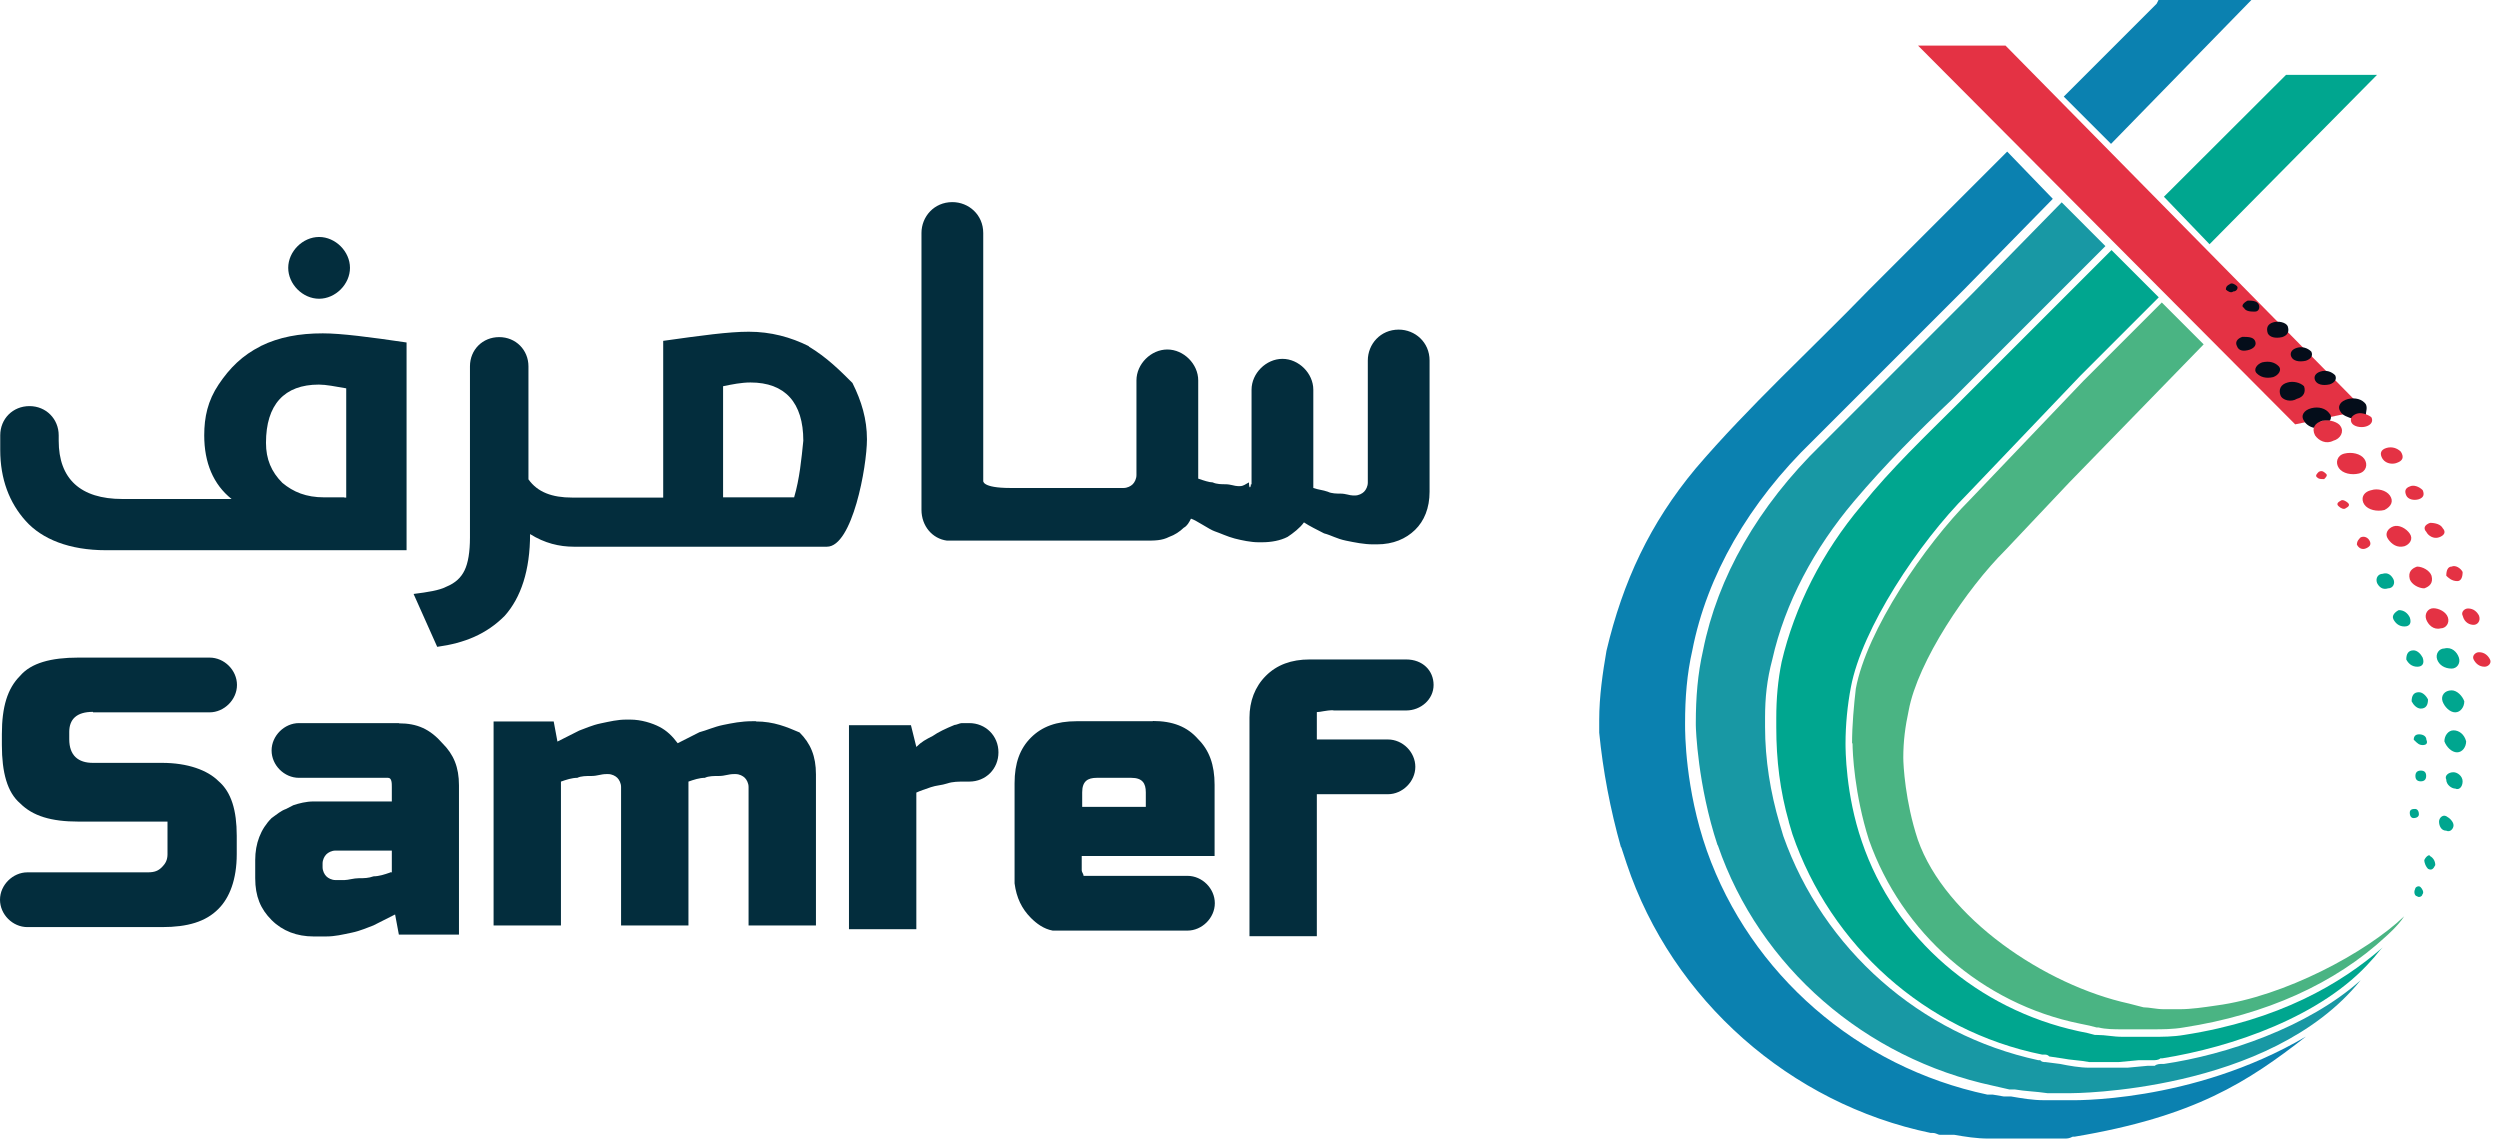
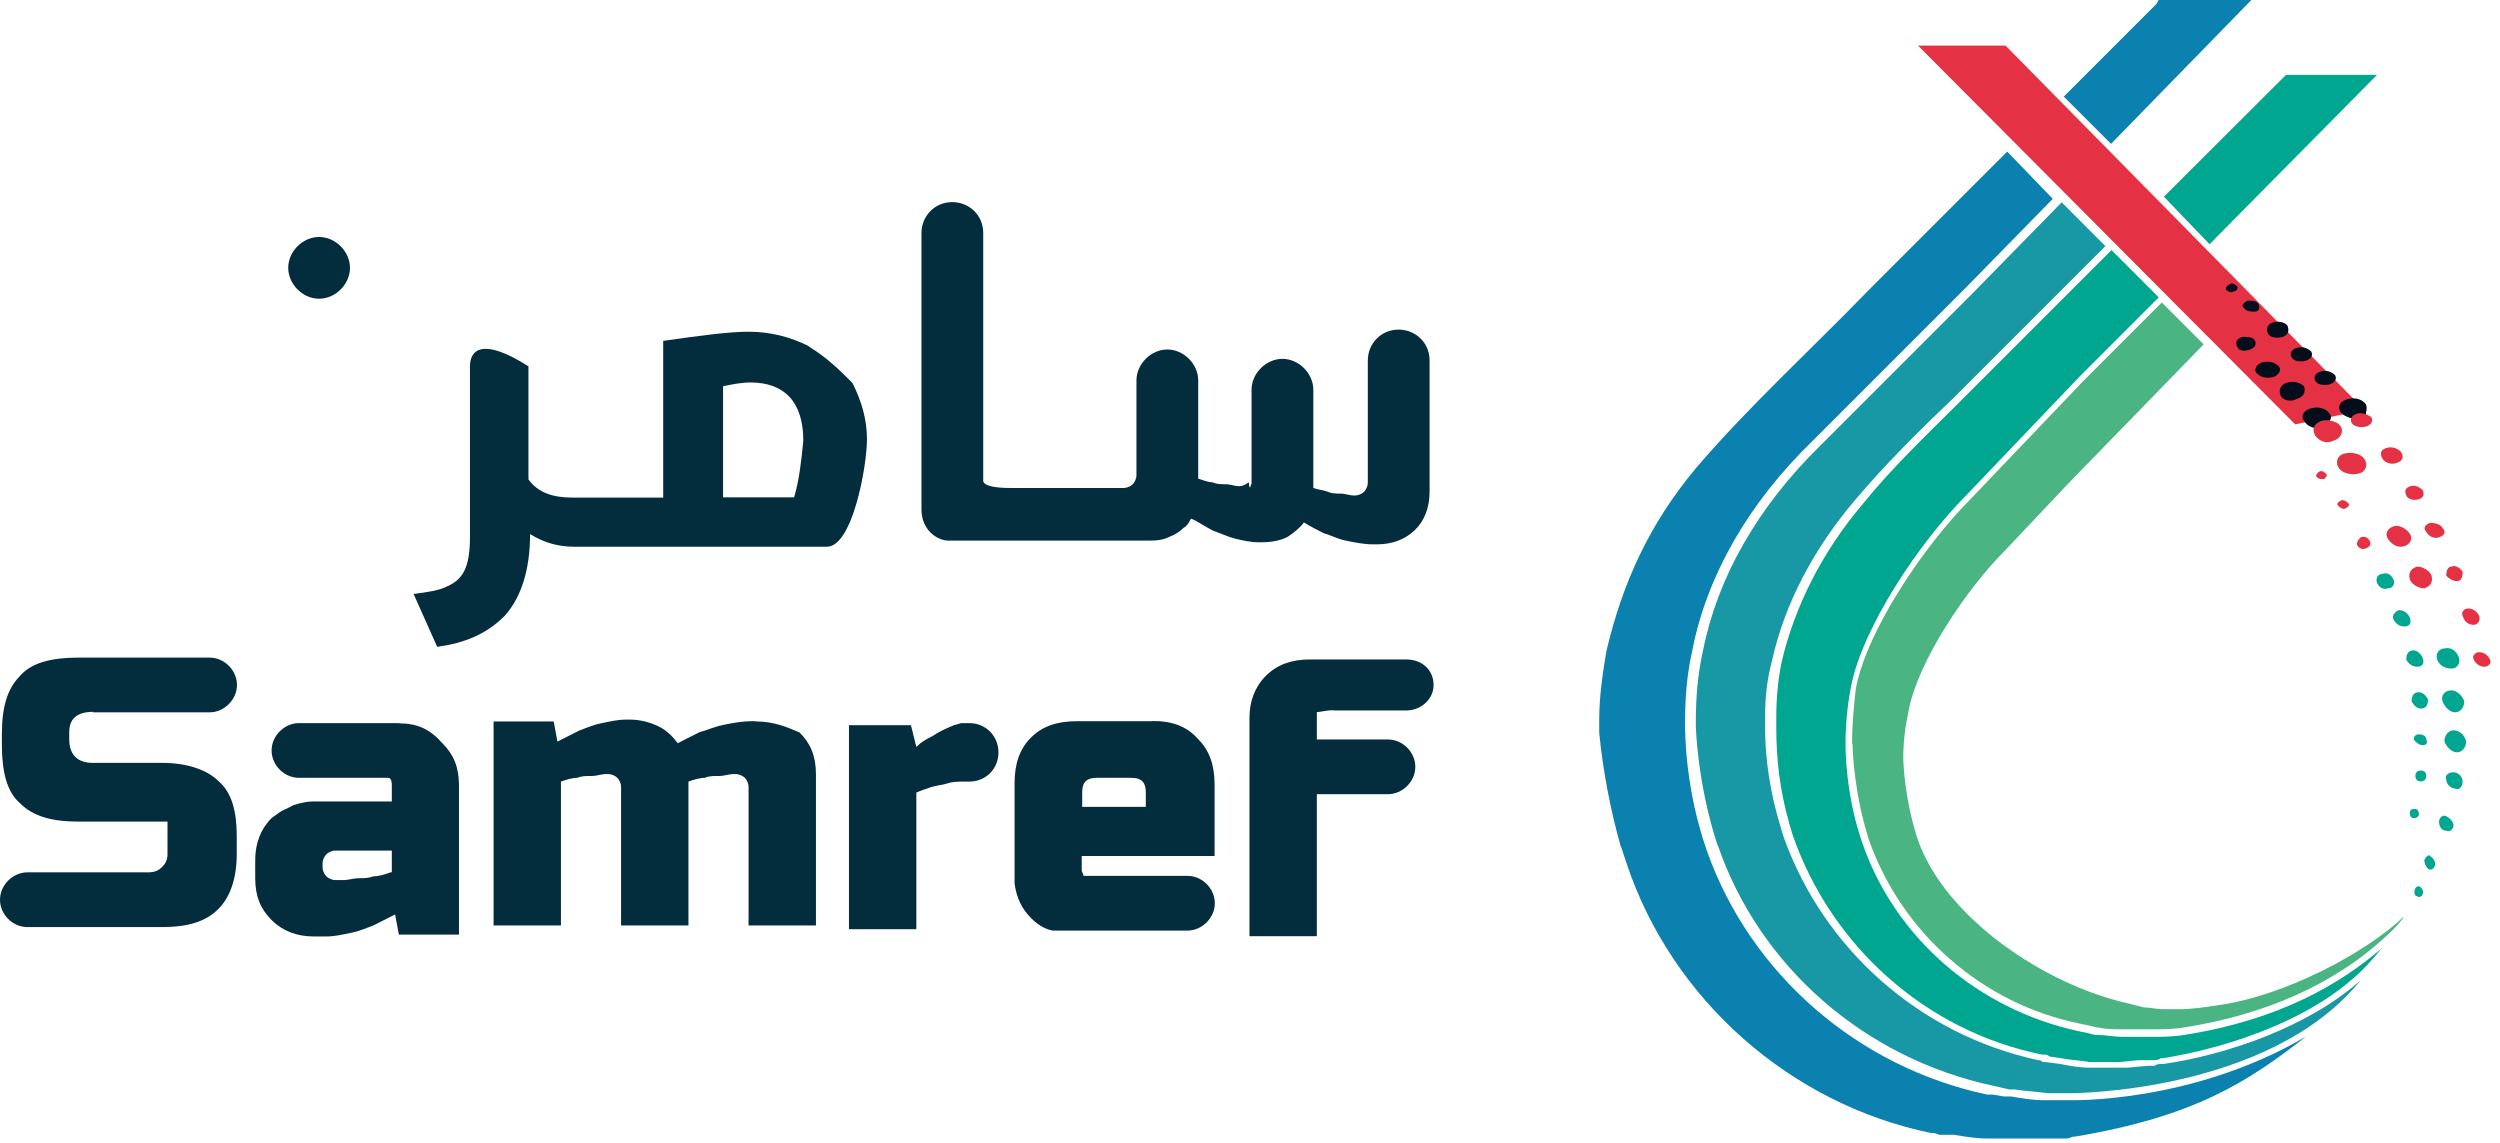
<svg xmlns="http://www.w3.org/2000/svg" width="129" height="59" viewBox="0 0 129 59" fill="none">
  <path d="M122.003 21.148L103.486 2.354H98.972L118.43 21.897L122.003 21.148Z" fill="#E43244" />
  <path d="M4.804 36.757H10.816C11.564 36.757 12.228 36.105 12.228 35.344C12.228 34.584 11.576 33.932 10.816 33.932H4.044C2.631 33.932 1.605 34.209 1.038 34.873C0.386 35.525 0.097 36.467 0.097 37.879V38.446C0.097 39.859 0.374 40.885 1.038 41.452C1.69 42.104 2.631 42.394 4.044 42.394H8.643V44.084C8.643 44.361 8.546 44.554 8.365 44.736C8.172 44.929 7.991 45.013 7.617 45.013H1.412C0.664 45.013 0 45.665 0 46.425C0 47.186 0.652 47.838 1.412 47.838H8.365C9.681 47.838 10.623 47.56 11.274 46.896C11.842 46.329 12.216 45.387 12.216 44.072V43.13C12.216 41.814 11.938 40.873 11.274 40.305C10.707 39.738 9.681 39.364 8.365 39.364H4.792C4.044 39.364 3.573 38.99 3.573 38.145V37.77C3.573 37.119 3.947 36.732 4.792 36.732" fill="#032D3D" />
  <path d="M68.806 36.66H72.56C73.309 36.66 73.973 36.093 73.973 35.344C73.973 34.596 73.405 34.028 72.56 34.028H67.575C66.633 34.028 65.885 34.306 65.318 34.873C64.75 35.441 64.473 36.189 64.473 37.034V48.309H67.949V40.981H71.619C72.367 40.981 73.031 40.33 73.031 39.569C73.031 38.809 72.379 38.157 71.619 38.157H67.949V36.744C68.142 36.744 68.42 36.648 68.794 36.648" fill="#032D3D" />
  <path d="M20.122 45.025C19.844 45.122 19.555 45.218 19.277 45.218C18.999 45.315 18.806 45.315 18.529 45.315C18.251 45.315 17.961 45.411 17.78 45.411H17.309C17.116 45.411 16.935 45.315 16.839 45.218C16.742 45.122 16.645 44.941 16.645 44.748V44.554C16.645 44.361 16.742 44.18 16.839 44.084C16.935 43.987 17.116 43.89 17.309 43.89H20.218V45.013H20.122V45.025ZM20.593 37.312H15.426C14.678 37.312 14.014 37.964 14.014 38.724C14.014 39.484 14.666 40.136 15.426 40.136H20.025C20.218 40.136 20.218 40.414 20.218 40.607V41.355H16.175C15.8 41.355 15.426 41.452 15.136 41.549L14.762 41.742C14.485 41.838 14.292 42.019 14.014 42.213C13.447 42.78 13.169 43.528 13.169 44.373V45.315C13.169 46.256 13.447 46.908 14.014 47.475C14.581 48.043 15.33 48.321 16.175 48.321H16.826C17.297 48.321 17.672 48.224 18.142 48.127C18.613 48.031 18.987 47.85 19.265 47.753C19.639 47.56 20.013 47.379 20.387 47.186L20.581 48.224H23.683V40.523C23.683 39.581 23.405 38.929 22.838 38.362C22.186 37.614 21.522 37.324 20.581 37.324" fill="#032D3D" />
  <path d="M39.013 37.215H38.819C38.252 37.215 37.781 37.312 37.31 37.408C36.84 37.505 36.465 37.686 36.091 37.782C35.717 37.976 35.343 38.157 34.969 38.35C34.691 37.976 34.401 37.698 34.027 37.505C33.653 37.312 33.086 37.131 32.518 37.131H32.325C31.854 37.131 31.48 37.227 31.009 37.324C30.539 37.42 30.164 37.602 29.887 37.698C29.513 37.891 29.138 38.072 28.764 38.265L28.571 37.227H25.469V47.753H28.945V40.33C29.223 40.233 29.512 40.136 29.79 40.136C29.983 40.04 30.261 40.04 30.539 40.04C30.816 40.04 31.009 39.943 31.287 39.943H31.384C31.577 39.943 31.758 40.04 31.854 40.136C31.951 40.233 32.047 40.414 32.047 40.607V47.753H35.524V40.33C35.802 40.233 36.091 40.136 36.369 40.136C36.562 40.04 36.84 40.04 37.117 40.04C37.395 40.04 37.588 39.943 37.866 39.943H37.962C38.156 39.943 38.337 40.04 38.433 40.136C38.53 40.233 38.626 40.414 38.626 40.607V47.753H42.103V39.955C42.103 39.014 41.825 38.362 41.258 37.795C40.606 37.517 39.942 37.227 39 37.227" fill="#032D3D" />
  <path d="M50.011 37.312C50.856 37.312 51.52 37.964 51.52 38.821C51.52 39.678 50.868 40.33 50.011 40.33H49.818C49.444 40.33 49.166 40.33 48.877 40.426C48.587 40.523 48.309 40.523 48.032 40.619C47.754 40.716 47.464 40.812 47.283 40.897V47.946H43.807V37.42H47.005L47.283 38.543C47.561 38.265 47.754 38.169 48.128 37.976C48.406 37.782 48.78 37.601 49.251 37.408C49.347 37.408 49.528 37.312 49.625 37.312H49.999" fill="#032D3D" />
  <path d="M59.221 41.633H55.841V40.885C55.841 40.318 56.119 40.136 56.59 40.136H58.376C58.943 40.136 59.124 40.414 59.124 40.885V41.633H59.221ZM59.499 37.215H55.551C54.513 37.215 53.765 37.493 53.197 38.06C52.63 38.627 52.352 39.376 52.352 40.414V45.581C52.449 46.329 52.727 46.896 53.197 47.367C53.475 47.645 53.849 47.934 54.32 48.019H61.273C62.022 48.019 62.685 47.367 62.685 46.606C62.685 45.846 62.034 45.194 61.273 45.194H55.913C55.913 45.098 55.817 45.001 55.817 44.916V44.168H62.673V40.498C62.673 39.46 62.396 38.712 61.828 38.145C61.261 37.493 60.513 37.203 59.474 37.203" fill="#032D3D" />
-   <path d="M17.768 25.663H16.73C15.789 25.663 15.137 25.386 14.569 24.915C14.002 24.347 13.725 23.695 13.725 22.851C13.725 20.883 14.666 19.845 16.453 19.845C16.827 19.845 17.297 19.941 17.865 20.038V25.675H17.768V25.663ZM13.447 17.865C12.505 18.336 11.854 18.988 11.286 19.833C10.719 20.678 10.538 21.523 10.538 22.464C10.538 23.877 11.008 24.999 11.95 25.748H6.313C4.152 25.748 3.029 24.709 3.029 22.742V22.464C3.029 21.619 2.378 20.955 1.521 20.955C0.664 20.955 0.012 21.607 0.012 22.464V23.213C0.012 24.722 0.482 25.941 1.327 26.882C2.172 27.824 3.585 28.391 5.468 28.391H20.979V17.672C19.096 17.394 17.599 17.201 16.658 17.201C15.438 17.201 14.4 17.394 13.459 17.853" fill="#032D3D" />
-   <path d="M40.98 25.663H37.311V19.929C37.782 19.833 38.252 19.736 38.723 19.736C40.51 19.736 41.451 20.774 41.451 22.742C41.355 23.683 41.258 24.709 40.98 25.651M41.741 17.865C40.799 17.395 39.773 17.117 38.639 17.117C37.601 17.117 36.2 17.31 34.221 17.588V25.675H29.525C28.487 25.675 27.738 25.398 27.268 24.734V18.903C27.268 18.058 26.616 17.395 25.759 17.395C24.902 17.395 24.25 18.046 24.25 18.903V27.739C24.25 28.488 24.153 29.055 23.972 29.429C23.791 29.803 23.502 30.081 23.031 30.274C22.657 30.467 22.089 30.552 21.341 30.648L22.56 33.377C23.972 33.183 25.095 32.725 26.037 31.783C26.881 30.842 27.352 29.429 27.352 27.558C28.101 28.029 28.861 28.21 29.61 28.21H42.67C43.986 28.21 44.735 24.07 44.735 22.669C44.735 21.631 44.457 20.702 43.986 19.76C43.334 19.109 42.67 18.445 41.729 17.877" fill="#032D3D" />
+   <path d="M40.98 25.663H37.311V19.929C37.782 19.833 38.252 19.736 38.723 19.736C40.51 19.736 41.451 20.774 41.451 22.742C41.355 23.683 41.258 24.709 40.98 25.651M41.741 17.865C40.799 17.395 39.773 17.117 38.639 17.117C37.601 17.117 36.2 17.31 34.221 17.588V25.675H29.525C28.487 25.675 27.738 25.398 27.268 24.734V18.903C24.902 17.395 24.25 18.046 24.25 18.903V27.739C24.25 28.488 24.153 29.055 23.972 29.429C23.791 29.803 23.502 30.081 23.031 30.274C22.657 30.467 22.089 30.552 21.341 30.648L22.56 33.377C23.972 33.183 25.095 32.725 26.037 31.783C26.881 30.842 27.352 29.429 27.352 27.558C28.101 28.029 28.861 28.21 29.61 28.21H42.67C43.986 28.21 44.735 24.07 44.735 22.669C44.735 21.631 44.457 20.702 43.986 19.76C43.334 19.109 42.67 18.445 41.729 17.877" fill="#032D3D" />
  <path d="M64.58 24.999V20.11C64.58 19.265 65.329 18.517 66.174 18.517C67.019 18.517 67.767 19.265 67.767 20.11V25.18C68.045 25.277 68.238 25.277 68.515 25.373C68.709 25.47 68.986 25.47 69.167 25.47C69.445 25.47 69.638 25.567 69.819 25.567H69.916C70.109 25.567 70.29 25.47 70.386 25.373C70.483 25.277 70.579 25.096 70.579 24.903V18.602C70.579 17.757 71.231 17.008 72.173 17.008C73.018 17.008 73.766 17.66 73.766 18.602V25.373C73.766 26.218 73.489 26.882 73.018 27.341C72.547 27.8 71.895 28.089 71.05 28.089H70.857C70.386 28.089 69.916 27.993 69.445 27.896C68.974 27.8 68.696 27.619 68.322 27.522C67.948 27.329 67.574 27.148 67.284 26.955C67.091 27.232 66.717 27.522 66.439 27.703C66.065 27.896 65.594 27.981 65.123 27.981H64.93C64.556 27.981 64.085 27.884 63.711 27.788C63.337 27.691 62.963 27.51 62.673 27.413C62.395 27.317 61.731 26.846 61.454 26.762C61.357 26.955 61.261 27.136 61.08 27.232C60.886 27.425 60.609 27.607 60.331 27.703C59.957 27.896 59.583 27.896 59.112 27.896H48.864C48.115 27.8 47.548 27.148 47.548 26.303V12.023C47.548 11.178 48.2 10.429 49.141 10.429C49.986 10.429 50.735 11.081 50.735 12.023V24.806C50.735 24.806 50.638 25.18 52.147 25.18H57.977C58.17 25.18 58.352 25.084 58.448 24.987C58.545 24.891 58.641 24.709 58.641 24.516V19.628C58.641 18.783 59.39 18.034 60.234 18.034C61.08 18.034 61.828 18.783 61.828 19.628V24.697C62.106 24.794 62.395 24.891 62.576 24.891C62.77 24.987 63.047 24.987 63.228 24.987C63.506 24.987 63.699 25.084 63.88 25.084H63.977C64.17 25.084 64.254 24.987 64.447 24.891C64.447 25.265 64.544 25.168 64.544 24.987" fill="#032D3D" />
  <path d="M18.059 13.821C18.059 14.666 17.31 15.415 16.465 15.415C15.62 15.415 14.872 14.666 14.872 13.821C14.872 12.976 15.62 12.228 16.465 12.228C17.31 12.228 18.059 12.976 18.059 13.821Z" fill="#032D3D" />
  <path d="M118.514 20.581C118.888 20.485 118.985 20.207 118.888 19.929C118.695 19.736 118.321 19.652 118.043 19.736C117.669 19.833 117.572 20.11 117.669 20.388C117.765 20.666 118.236 20.762 118.514 20.581Z" fill="#040D1A" />
  <path d="M119.83 21.716H120.204C120.301 21.619 120.301 21.438 120.204 21.342C120.011 21.064 119.637 20.968 119.263 21.064C118.889 21.161 118.695 21.438 118.889 21.716C118.985 21.909 119.263 22.09 119.54 22.09C119.54 21.897 119.637 21.812 119.818 21.716" fill="#040D1A" />
  <path d="M118.985 18.614C119.263 18.517 119.359 18.336 119.263 18.143C119.069 17.95 118.792 17.865 118.514 17.95C118.237 18.034 118.14 18.227 118.237 18.421C118.333 18.614 118.611 18.698 118.985 18.614Z" fill="#040D1A" />
  <path d="M120.215 19.833C120.493 19.736 120.59 19.555 120.493 19.362C120.3 19.169 120.022 19.084 119.745 19.169C119.467 19.253 119.37 19.447 119.467 19.64C119.564 19.833 119.841 19.917 120.215 19.833Z" fill="#040D1A" />
  <path d="M122.088 20.871C121.895 20.593 121.521 20.497 121.147 20.593C120.772 20.69 120.579 20.968 120.772 21.245C120.869 21.438 121.146 21.523 121.424 21.619C121.424 21.523 121.521 21.426 121.702 21.426H122.076C122.076 21.233 122.173 21.052 122.076 20.859" fill="#040D1A" />
  <path d="M116.076 18.046C116.354 17.95 116.45 17.769 116.354 17.576C116.257 17.382 115.979 17.382 115.702 17.382C115.424 17.479 115.328 17.66 115.424 17.853C115.521 18.131 115.798 18.131 116.076 18.046Z" fill="#040D1A" />
  <path d="M117.295 19.459C117.573 19.362 117.766 19.084 117.573 18.891C117.38 18.698 117.102 18.614 116.728 18.698C116.45 18.795 116.257 19.072 116.45 19.265C116.643 19.459 116.921 19.543 117.295 19.459Z" fill="#040D1A" />
  <path d="M116.547 15.704C116.45 15.511 116.173 15.511 115.98 15.511C115.787 15.608 115.606 15.789 115.787 15.886C115.883 16.079 116.161 16.079 116.354 16.079C116.547 16.079 116.632 15.886 116.547 15.704Z" fill="#040D1A" />
  <path d="M117.766 17.394C118.044 17.298 118.14 17.117 118.044 16.827C117.947 16.634 117.573 16.549 117.295 16.634C117.018 16.718 116.921 16.912 117.018 17.201C117.114 17.394 117.392 17.479 117.766 17.394Z" fill="#040D1A" />
  <path d="M115.425 14.763C115.328 14.666 115.147 14.57 115.051 14.666C114.857 14.763 114.857 14.86 114.857 14.944C114.954 15.041 115.135 15.137 115.232 15.04C115.425 15.04 115.509 14.847 115.425 14.763Z" fill="#040D1A" />
  <path d="M116.171 0H111.379L111.282 0.193L106.49 4.985L108.929 7.424L116.171 0Z" fill="#0B81B0" />
  <path d="M83.654 43.709L83.932 44.554C86.286 51.604 92.394 56.964 99.624 58.46H99.721C99.914 58.46 99.999 58.557 100.095 58.557H100.843C101.411 58.653 101.966 58.75 102.63 58.75H106.481C106.674 58.75 106.758 58.75 106.951 58.653H107.048C113.252 57.615 115.981 55.829 118.986 53.487C113.071 56.964 106.77 56.77 106.77 56.77H105.455C104.887 56.77 104.332 56.674 103.765 56.577H103.39L102.823 56.481H102.545C95.87 55.068 90.329 50.276 88.072 43.891C86.95 40.692 86.95 37.782 86.95 37.408V37.312C86.95 35.996 87.046 34.777 87.324 33.558C88.072 29.707 90.233 25.941 93.528 22.754L101.326 14.956L105.925 10.26L103.571 7.822L96.425 14.968C93.516 17.974 90.221 20.98 87.493 24.178C85.139 27.003 83.739 30.009 82.894 33.582C82.701 34.704 82.519 35.936 82.519 37.155V37.807C82.713 39.774 83.087 41.754 83.642 43.721" fill="#0B81B0" />
  <path d="M88.639 43.613C90.799 49.914 96.255 54.61 102.834 56.022L103.679 56.215H103.957C104.524 56.312 104.995 56.312 105.647 56.408H106.866C106.866 56.408 117.114 56.408 121.81 50.578C119.082 53.016 114.857 54.428 111.658 54.899H111.562C111.465 54.899 111.284 54.899 111.187 54.996H110.813L109.775 55.093H107.807C107.337 55.093 106.769 54.996 106.299 54.899L105.55 54.803C105.454 54.803 105.357 54.803 105.273 54.706H105.176C99.068 53.39 94.083 48.972 92.019 43.142L91.825 42.49C91.355 40.897 91.077 39.207 91.077 37.505V37.034C91.077 35.996 91.174 35.066 91.451 34.028C92.103 31.119 93.612 28.295 95.676 25.856C97.269 23.973 98.959 22.283 100.746 20.593L101.12 20.219L102.062 19.277L108.64 12.699L106.383 10.441L101.784 15.137L93.986 22.935C90.703 26.134 88.626 29.791 87.878 33.558C87.6 34.777 87.504 35.996 87.504 37.312V37.408C87.504 37.601 87.6 40.511 88.626 43.613" fill="#1898A4" />
  <path d="M122.655 3.863H117.959L111.658 10.152L114.012 12.602L122.655 3.863Z" fill="#00A68F" />
  <path d="M92.296 42.394L92.489 43.045C94.457 48.779 99.346 53.197 105.369 54.416H105.466C105.562 54.416 105.659 54.416 105.743 54.513L106.395 54.61C106.866 54.706 107.337 54.706 107.807 54.803H109.316L110.354 54.706H111.103C111.199 54.706 111.38 54.706 111.477 54.61H111.574C115.147 54.042 119.842 52.449 122.377 49.54C122.57 49.347 122.751 49.069 122.945 48.888C120.784 50.771 117.585 52.642 112.696 53.403C112.129 53.499 111.574 53.499 111.103 53.499H109.509C109.039 53.499 108.664 53.403 108.194 53.403H108.097L107.723 53.306L107.252 53.209C102.086 52.087 97.764 48.417 96.074 43.432C95.229 40.993 95.229 38.639 95.229 38.362C95.229 37.42 95.326 36.394 95.507 35.453C96.074 32.447 98.983 28.029 101.518 25.494L107.349 19.386L111.392 15.342L108.954 12.904L102.375 19.483L101.434 20.424L101.06 20.799C99.37 22.488 97.583 24.178 96.074 26.061C94.01 28.5 92.598 31.325 91.934 34.149C91.741 35.091 91.656 36.032 91.656 37.058V37.529C91.656 39.219 91.849 40.812 92.308 42.418" fill="#00A68F" />
  <path d="M122.655 30.081C122.751 30.274 122.932 30.455 123.222 30.359C123.5 30.359 123.596 30.081 123.5 29.888C123.403 29.695 123.222 29.514 122.932 29.61C122.739 29.61 122.558 29.804 122.655 30.081Z" fill="#00A68F" />
  <path d="M123.499 31.952C123.596 32.145 123.777 32.326 124.067 32.326C124.357 32.326 124.441 32.133 124.344 31.856C124.248 31.663 124.067 31.481 123.777 31.481C123.584 31.578 123.403 31.759 123.499 31.952Z" fill="#00A68F" />
  <path d="M126.505 34.499C126.783 34.499 126.976 34.221 126.879 33.932C126.783 33.642 126.505 33.364 126.131 33.461C125.853 33.461 125.66 33.739 125.757 34.028C125.853 34.306 126.131 34.499 126.505 34.499Z" fill="#00A68F" />
  <path d="M124.164 34.028C124.261 34.221 124.442 34.403 124.731 34.403C125.021 34.403 125.106 34.209 125.009 33.932C124.912 33.739 124.731 33.558 124.538 33.558C124.261 33.558 124.164 33.751 124.164 34.028Z" fill="#00A68F" />
  <path d="M126.035 36.189C126.132 36.467 126.41 36.757 126.687 36.757C126.965 36.757 127.158 36.479 127.158 36.189C127.061 35.911 126.784 35.622 126.506 35.622C126.132 35.622 125.939 35.899 126.035 36.189Z" fill="#00A68F" />
  <path d="M124.44 36.189C124.537 36.382 124.718 36.563 124.911 36.563C125.189 36.563 125.285 36.37 125.285 36.093C125.189 35.899 125.008 35.718 124.815 35.718C124.537 35.718 124.44 35.911 124.44 36.189Z" fill="#00A68F" />
  <path d="M126.602 37.686C126.324 37.686 126.131 37.964 126.131 38.253C126.227 38.531 126.505 38.821 126.783 38.821C127.06 38.821 127.253 38.543 127.253 38.253C127.157 37.879 126.879 37.686 126.602 37.686Z" fill="#00A68F" />
  <path d="M125.008 38.446C125.201 38.446 125.285 38.35 125.201 38.169C125.201 37.976 125.008 37.891 124.826 37.891C124.645 37.891 124.549 37.988 124.549 38.169C124.742 38.362 124.826 38.446 125.02 38.446" fill="#00A68F" />
  <path d="M127.071 40.317C127.071 40.04 126.794 39.847 126.601 39.847C126.323 39.847 126.13 40.04 126.226 40.221C126.226 40.498 126.504 40.692 126.697 40.692C126.89 40.788 127.071 40.595 127.071 40.317Z" fill="#00A68F" />
  <path d="M125.19 40.04C125.19 39.847 125.093 39.762 124.912 39.762C124.731 39.762 124.635 39.859 124.635 40.04C124.635 40.221 124.731 40.317 124.912 40.317C125.093 40.317 125.19 40.221 125.19 40.04Z" fill="#00A68F" />
  <path d="M125.854 42.394C125.854 42.587 125.95 42.864 126.228 42.864C126.421 42.961 126.602 42.768 126.602 42.587C126.602 42.406 126.409 42.213 126.228 42.116C126.035 42.02 125.854 42.213 125.854 42.394Z" fill="#00A68F" />
  <path d="M124.815 42.02C124.815 41.826 124.718 41.742 124.621 41.742C124.525 41.742 124.344 41.742 124.344 41.935C124.344 42.128 124.44 42.213 124.537 42.213C124.73 42.213 124.815 42.116 124.815 42.02Z" fill="#00A68F" />
  <path d="M125.093 44.361C125.093 44.554 125.189 44.736 125.286 44.832C125.479 44.929 125.564 44.832 125.66 44.639C125.66 44.446 125.564 44.265 125.382 44.168C125.382 44.072 125.189 44.168 125.105 44.361" fill="#00A68F" />
  <path d="M124.719 46.244C124.815 46.341 124.996 46.244 124.996 46.148C125.093 46.051 124.996 45.87 124.9 45.774C124.803 45.677 124.622 45.774 124.622 45.87C124.525 46.063 124.622 46.244 124.719 46.244Z" fill="#00A68F" />
  <path d="M95.591 38.35C95.591 38.821 95.687 40.981 96.436 43.335C98.126 48.127 102.266 51.797 107.336 52.823L107.806 52.92L108.181 53.016H108.277C108.651 53.113 109.122 53.113 109.496 53.113H111.09C111.561 53.113 112.128 53.113 112.683 53.016C116.908 52.364 120.481 50.759 123.113 48.321C123.113 48.321 123.764 47.753 124.054 47.282C122.087 49.166 117.85 51.423 114.373 51.882C113.721 51.978 113.057 52.075 112.49 52.075H111.645C111.271 52.075 110.897 51.978 110.607 51.978L110.233 51.882L109.859 51.785C105.537 50.843 100.371 47.367 98.958 43.323C98.306 41.356 98.21 39.472 98.21 39.098C98.21 38.253 98.306 37.505 98.488 36.66C98.958 34.125 101.493 30.359 103.473 28.391L106.756 24.915L113.709 17.769L111.549 15.608L107.505 19.652L101.674 25.76C99.32 28.114 96.315 32.532 95.76 35.537C95.663 36.382 95.566 37.42 95.566 38.362L95.591 38.35Z" fill="#4AB483" />
  <path d="M119.83 21.716C119.456 21.812 119.263 22.09 119.456 22.464C119.649 22.742 120.023 22.935 120.397 22.742C120.772 22.645 120.965 22.271 120.772 21.994C120.675 21.8 120.204 21.619 119.83 21.716Z" fill="#E43244" />
  <path d="M121.618 21.342C121.34 21.438 121.244 21.619 121.34 21.812C121.437 22.006 121.811 22.09 122.089 22.006C122.366 21.921 122.463 21.728 122.366 21.535C122.27 21.438 121.895 21.257 121.618 21.342Z" fill="#E43244" />
  <path d="M122.002 23.683C121.809 23.406 121.35 23.309 120.964 23.406C120.589 23.502 120.493 23.877 120.686 24.154C120.879 24.432 121.338 24.528 121.724 24.432C122.098 24.335 122.195 23.961 122.002 23.683Z" fill="#E43244" />
-   <path d="M122.002 26.037C122.195 26.315 122.654 26.412 123.04 26.315C123.414 26.122 123.511 25.844 123.318 25.567C123.124 25.289 122.666 25.192 122.376 25.289C121.905 25.386 121.809 25.76 122.002 26.037Z" fill="#E43244" />
  <path d="M123.499 27.16C123.222 27.256 123.028 27.534 123.222 27.812C123.415 28.089 123.692 28.283 124.067 28.186C124.344 28.089 124.537 27.812 124.344 27.534C124.151 27.256 123.777 27.063 123.499 27.16Z" fill="#E43244" />
  <path d="M125.093 30.359C125.371 30.262 125.564 30.081 125.467 29.707C125.371 29.429 124.996 29.236 124.719 29.236C124.441 29.333 124.248 29.514 124.345 29.888C124.441 30.166 124.815 30.359 125.093 30.359Z" fill="#E43244" />
  <path d="M123.692 23.877C123.97 23.78 124.066 23.599 123.885 23.309C123.692 23.116 123.415 23.032 123.137 23.116C122.859 23.201 122.763 23.394 122.944 23.683C123.137 23.961 123.511 23.961 123.692 23.877Z" fill="#E43244" />
  <path d="M124.815 25.76C125.093 25.663 125.093 25.482 125.009 25.289C124.815 25.096 124.538 25.011 124.357 25.096C124.079 25.192 124.079 25.373 124.164 25.567C124.248 25.76 124.538 25.844 124.815 25.76Z" fill="#E43244" />
  <path d="M125.852 27.727C126.13 27.631 126.227 27.45 126.046 27.256C125.949 27.063 125.671 26.979 125.394 26.979C125.116 27.076 125.02 27.256 125.201 27.45C125.297 27.643 125.575 27.824 125.852 27.727Z" fill="#E43244" />
  <path d="M126.795 29.985C126.988 29.985 127.072 29.791 127.072 29.514C126.976 29.321 126.698 29.14 126.505 29.236C126.312 29.236 126.228 29.429 126.228 29.707C126.324 29.803 126.505 29.985 126.795 29.985Z" fill="#E43244" />
  <path d="M119.648 24.347C119.552 24.444 119.455 24.541 119.552 24.625C119.648 24.722 119.745 24.722 119.926 24.722C120.022 24.625 120.119 24.529 120.022 24.444C119.926 24.36 119.829 24.251 119.648 24.347Z" fill="#E43244" />
  <path d="M120.77 25.844C120.577 25.941 120.577 26.037 120.674 26.122C120.77 26.218 120.951 26.315 121.048 26.218C121.241 26.122 121.241 26.025 121.145 25.941C121.048 25.856 120.867 25.748 120.77 25.844Z" fill="#E43244" />
  <path d="M121.616 28.102C121.713 28.295 121.894 28.379 122.087 28.295C122.28 28.21 122.365 28.102 122.28 27.92C122.196 27.739 122.002 27.643 121.809 27.727C121.713 27.824 121.616 27.92 121.616 28.102Z" fill="#E43244" />
-   <path d="M125.189 31.952C125.286 32.23 125.563 32.52 125.938 32.423C126.215 32.423 126.408 32.145 126.312 31.856C126.215 31.566 125.841 31.385 125.563 31.385C125.286 31.385 125.093 31.663 125.189 31.952Z" fill="#E43244" />
  <path d="M127.641 32.242C127.834 32.242 128.015 32.049 127.919 31.771C127.822 31.578 127.641 31.397 127.351 31.397C127.158 31.397 126.977 31.59 127.074 31.771C127.17 32.145 127.448 32.242 127.641 32.242Z" fill="#E43244" />
  <path d="M127.639 34.028C127.736 34.221 127.917 34.403 128.206 34.403C128.4 34.403 128.581 34.209 128.484 34.028C128.388 33.835 128.206 33.654 127.917 33.654C127.724 33.654 127.543 33.847 127.639 34.028Z" fill="#E43244" />
</svg>